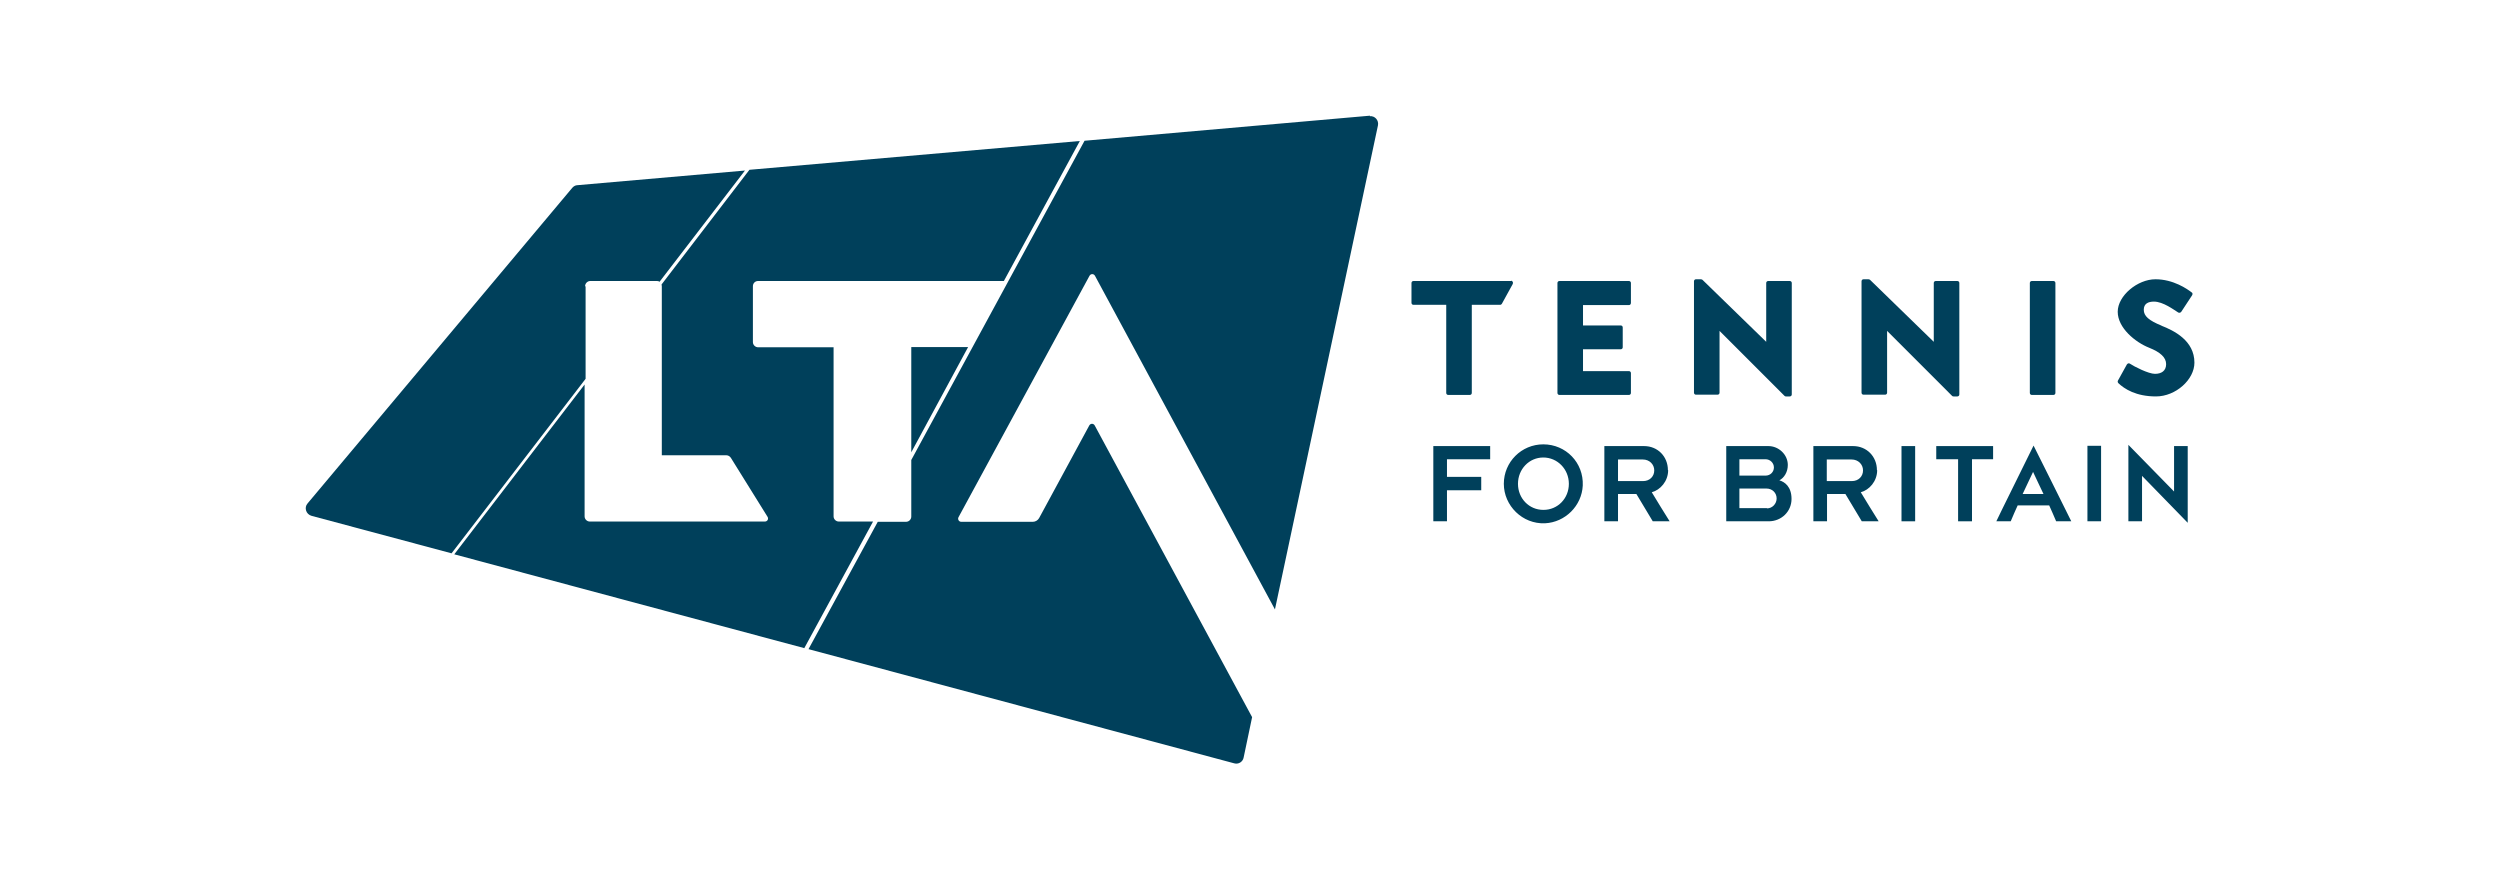
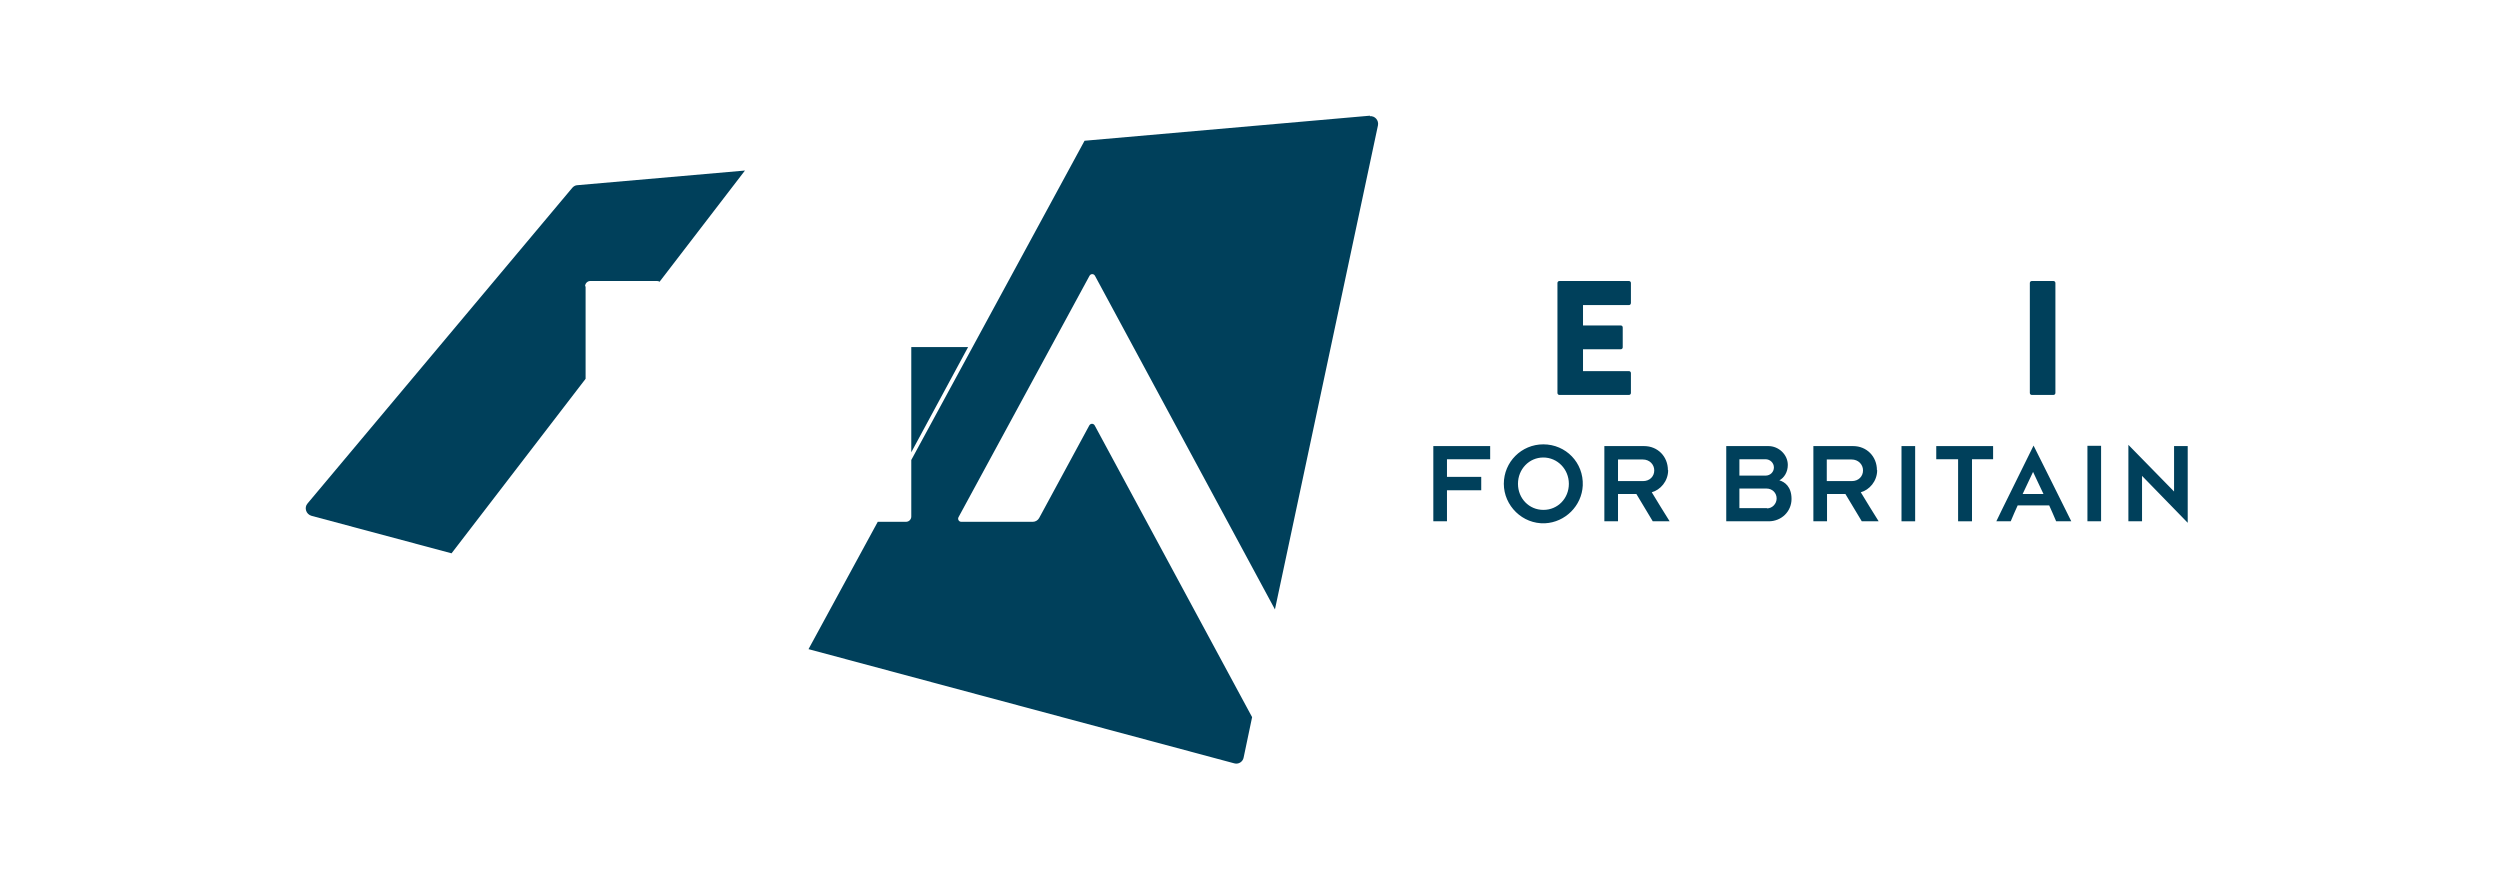
<svg xmlns="http://www.w3.org/2000/svg" id="Layer_1" viewBox="0 0 1007.1 354.1">
  <defs>
    <style> .st0 { fill: #00405b; } </style>
  </defs>
  <g>
    <path class="st0" d="M671.9,189.4c0-5.5-4.1-9.7-9.6-9.7h-16v30.3h5.5v-11h7.4c.7,1.1,6.1,10.1,6.6,11h6.8c-.7-1-6.6-10.7-7.2-11.7,3.4-.9,6.6-4.4,6.6-8.9ZM661.8,193.8h-10v-8.7h10c2.7,0,4.6,2,4.6,4.4s-1.8,4.3-4.5,4.3ZM621.7,179c-8.8,0-15.9,7.1-15.9,15.9s7.5,16.3,16.6,15.9c8.1-.4,14.8-7,15.2-15.2.4-9.2-6.8-16.6-15.9-16.6ZM621.7,205.4c-5.7,0-10.2-4.6-10.2-10.5s4.5-10.6,10.2-10.6,10.3,4.7,10.3,10.6-4.5,10.5-10.2,10.5ZM577.4,210h5.5v-12.5h13.8v-5.4h-13.8v-7.1h17.4v-5.3h-22.9v30.3ZM756.1,189.4c0-5.5-4.1-9.7-9.6-9.7h-16v30.3h5.5v-11h7.4c.7,1.1,6.1,10.1,6.6,11h6.8c-.7-1-6.6-10.7-7.2-11.7,3.4-.9,6.6-4.4,6.6-8.9ZM745.9,193.8h-10v-8.7h10c2.7,0,4.6,2,4.6,4.4,0,2.4-1.8,4.3-4.5,4.3ZM804,210h6c.3-.7,2.5-5.9,2.8-6.4h12.7c.4.8,2.5,5.7,2.8,6.4h6.1c-.5-1.1-15-30.1-15.2-30.5-.2.5-14.7,29.7-15,30.5ZM814.8,199c.3-.7,3.7-7.9,4.2-8.9.4,1,4,8.4,4.2,8.9h-8.5ZM840.9,210h5.5v-30.4h-5.5v30.4ZM716.8,193.5c1.9-1,3.4-3.3,3.4-6.2,0-4.2-3.7-7.6-7.8-7.6h-17v30.3h17.1c5.2,0,9.2-4,9.2-9s-2.8-6.9-4.9-7.5ZM700.7,185h10.5c1.9,0,3.4,1.5,3.4,3.3s-1.4,3.3-3.4,3.3h-10.5v-6.7ZM711.8,204.7h-11.1v-7.9h10.9c2.4,0,4.1,1.8,4.1,4,0,2.1-1.7,4-3.9,4ZM875.8,179.7v18.3c-1.5-1.5-17.1-17.5-18.4-18.8v30.8h5.5v-18.3c1.5,1.5,16.8,17.2,18.4,18.9v-30.9h-5.4Z" />
    <polygon class="st0" points="780 185 788.8 185 788.8 210 794.4 210 794.4 185 802.9 185 802.9 179.7 780 179.7 780 185" />
    <rect class="st0" x="766" y="179.7" width="5.5" height="30.3" />
  </g>
  <g>
-     <path class="st0" d="M608.7,113.2h-39.3c-.5,0-.8.4-.8.8v8c0,.5.4.8.8.8h13.2v35.5c0,.5.4.8.8.8h8.7c.5,0,.8-.4.8-.8v-35.5h11.4c.3,0,.6-.2.7-.4l4.4-8c.3-.6-.1-1.3-.7-1.3Z" />
    <path class="st0" d="M827.2,113.2h-8.7c-.5,0-.8.4-.8.8v44.3c0,.5.4.8.8.8h8.7c.5,0,.8-.4.8-.8v-44.3c0-.5-.4-.8-.8-.8Z" />
    <path class="st0" d="M657,122v-8c0-.5-.4-.8-.8-.8h-28c-.5,0-.8.4-.8.8v44.3c0,.5.4.8.8.8h28c.5,0,.8-.4.8-.8v-8c0-.5-.4-.8-.8-.8h-18.5v-8.8h15.2c.5,0,.8-.4.8-.8v-8c0-.5-.4-.8-.8-.8h-15.2v-8.2h18.5c.5,0,.8-.4.8-.9Z" />
-     <path class="st0" d="M779,114v23.7l-25.7-25c-.2-.1-.4-.2-.6-.2h-2c-.5,0-.8.4-.8.8v44.9c0,.5.4.8.8.8h8.7c.5,0,.8-.4.8-.8v-24.9l26.2,26.2c.2.2.4.2.6.2h1.5c.5,0,.8-.4.8-.8v-44.9c0-.5-.4-.8-.8-.8h-8.7c-.5,0-.8.4-.8.8Z" />
-     <path class="st0" d="M711.5,114v23.7l-25.7-25c-.2-.1-.4-.2-.6-.2h-2c-.5,0-.8.4-.8.8v44.9c0,.5.4.8.8.8h8.7c.5,0,.8-.4.8-.8v-24.9l26.2,26.2c.2.2.4.2.6.2h1.5c.5,0,.8-.4.8-.8v-44.9c0-.5-.4-.8-.8-.8h-8.7c-.5,0-.8.4-.8.8Z" />
-     <path class="st0" d="M870.8,131.2c-5.2-2.1-7.2-3.9-7.2-6.4s1.8-3.3,4.1-3.3c3.7,0,8,3.3,9.8,4.4.4.2.9.1,1.2-.3l4.4-6.7c.2-.4.2-.9-.2-1.1-1.8-1.4-7.4-5.3-14.6-5.3s-15.2,6.6-15.2,13.1,7.1,12.3,12.7,14.5c4.5,1.8,6.8,3.9,6.8,6.6s-1.9,3.9-4.5,3.9-8.3-2.9-10.1-4.1c-.4-.3-.9-.1-1.2.3l-3.6,6.5c-.2.3-.1.7.1,1,2.5,2.4,7.2,5.4,15.2,5.4s15.5-6.8,15.5-13.6c0-8.9-8.2-12.9-13.3-14.9Z" />
  </g>
  <g>
    <polygon class="st0" points="390 139.8 367.1 139.8 367.1 182.2 390 139.8" />
    <path class="st0" d="M235.7,115.3c0-1.1.9-2.1,2.1-2.1h26.9c.4,0,.7.1,1,.3l34.4-44.8-67.5,5.9c-.8,0-1.6.5-2.1,1.1l-106.6,127.1c-1.5,1.7-.6,4.4,1.6,5l56.4,15.1,54-70.3v-37.2Z" />
-     <path class="st0" d="M305.6,113.2h98.8l30.6-56.4-133.1,11.6-35.4,46.2c0,.2.1.4.1.7v68.1h26c.7,0,1.4.4,1.8,1l14.8,23.8c.5.8,0,1.9-1.1,1.9h-70.5c-1.1,0-2.1-.9-2.1-2.1v-53.1l-52.5,68.4,141,37.8,27.7-51h-13.8c-1.1,0-2.1-.9-2.1-2.1v-68.1h-30.4c-1.1,0-2.1-.9-2.1-2.1v-22.5c0-1.2.9-2.1,2.1-2.1Z" />
    <path class="st0" d="M551.9,46.6l-115,10.1-69.8,128.6v22.8c0,1.1-.9,2.1-2.1,2.1h-11.4l-27.9,51.3,171.5,46c1.7.5,3.5-.6,3.8-2.4l3.4-16.2-63.4-117.5c-.5-.9-1.7-.9-2.2,0l-20.2,37.3c-.5.9-1.5,1.5-2.5,1.5h-28.9c-.9,0-1.5-1-1.1-1.8l52.8-97.3c.5-.9,1.7-.9,2.2,0l72.5,134.4,41.5-195c.4-2-1.2-3.9-3.3-3.7Z" />
  </g>
</svg>